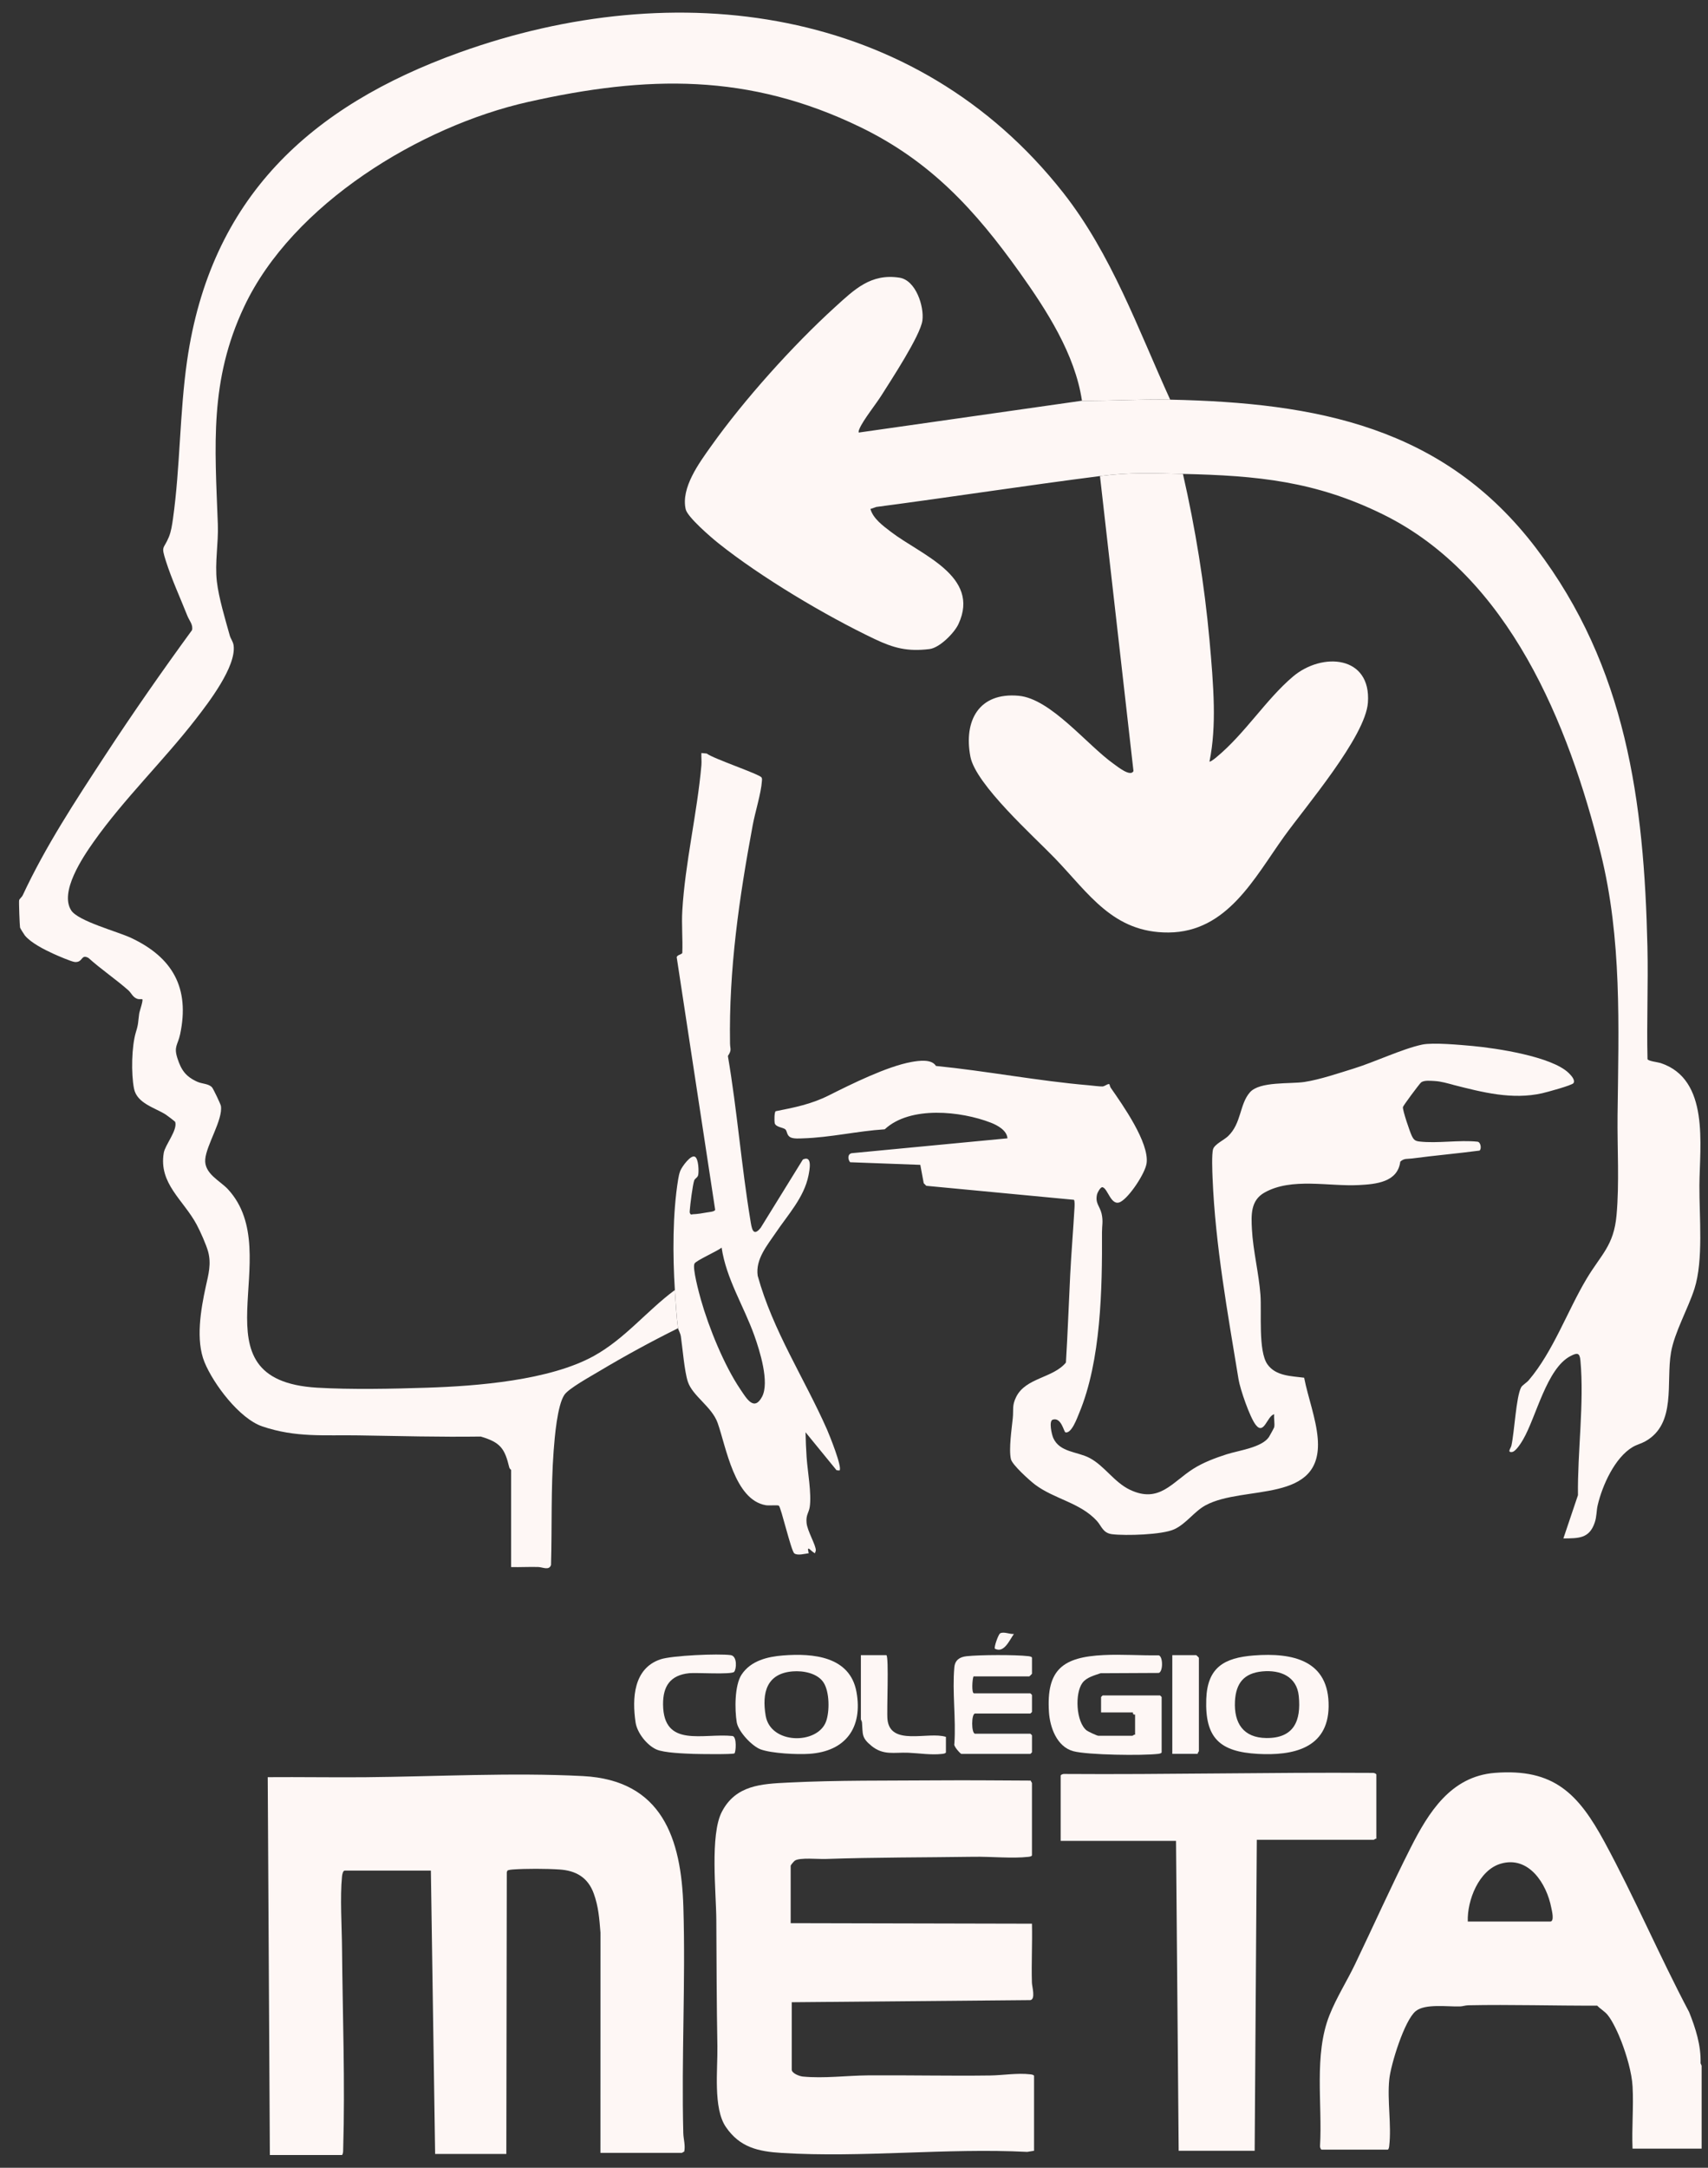
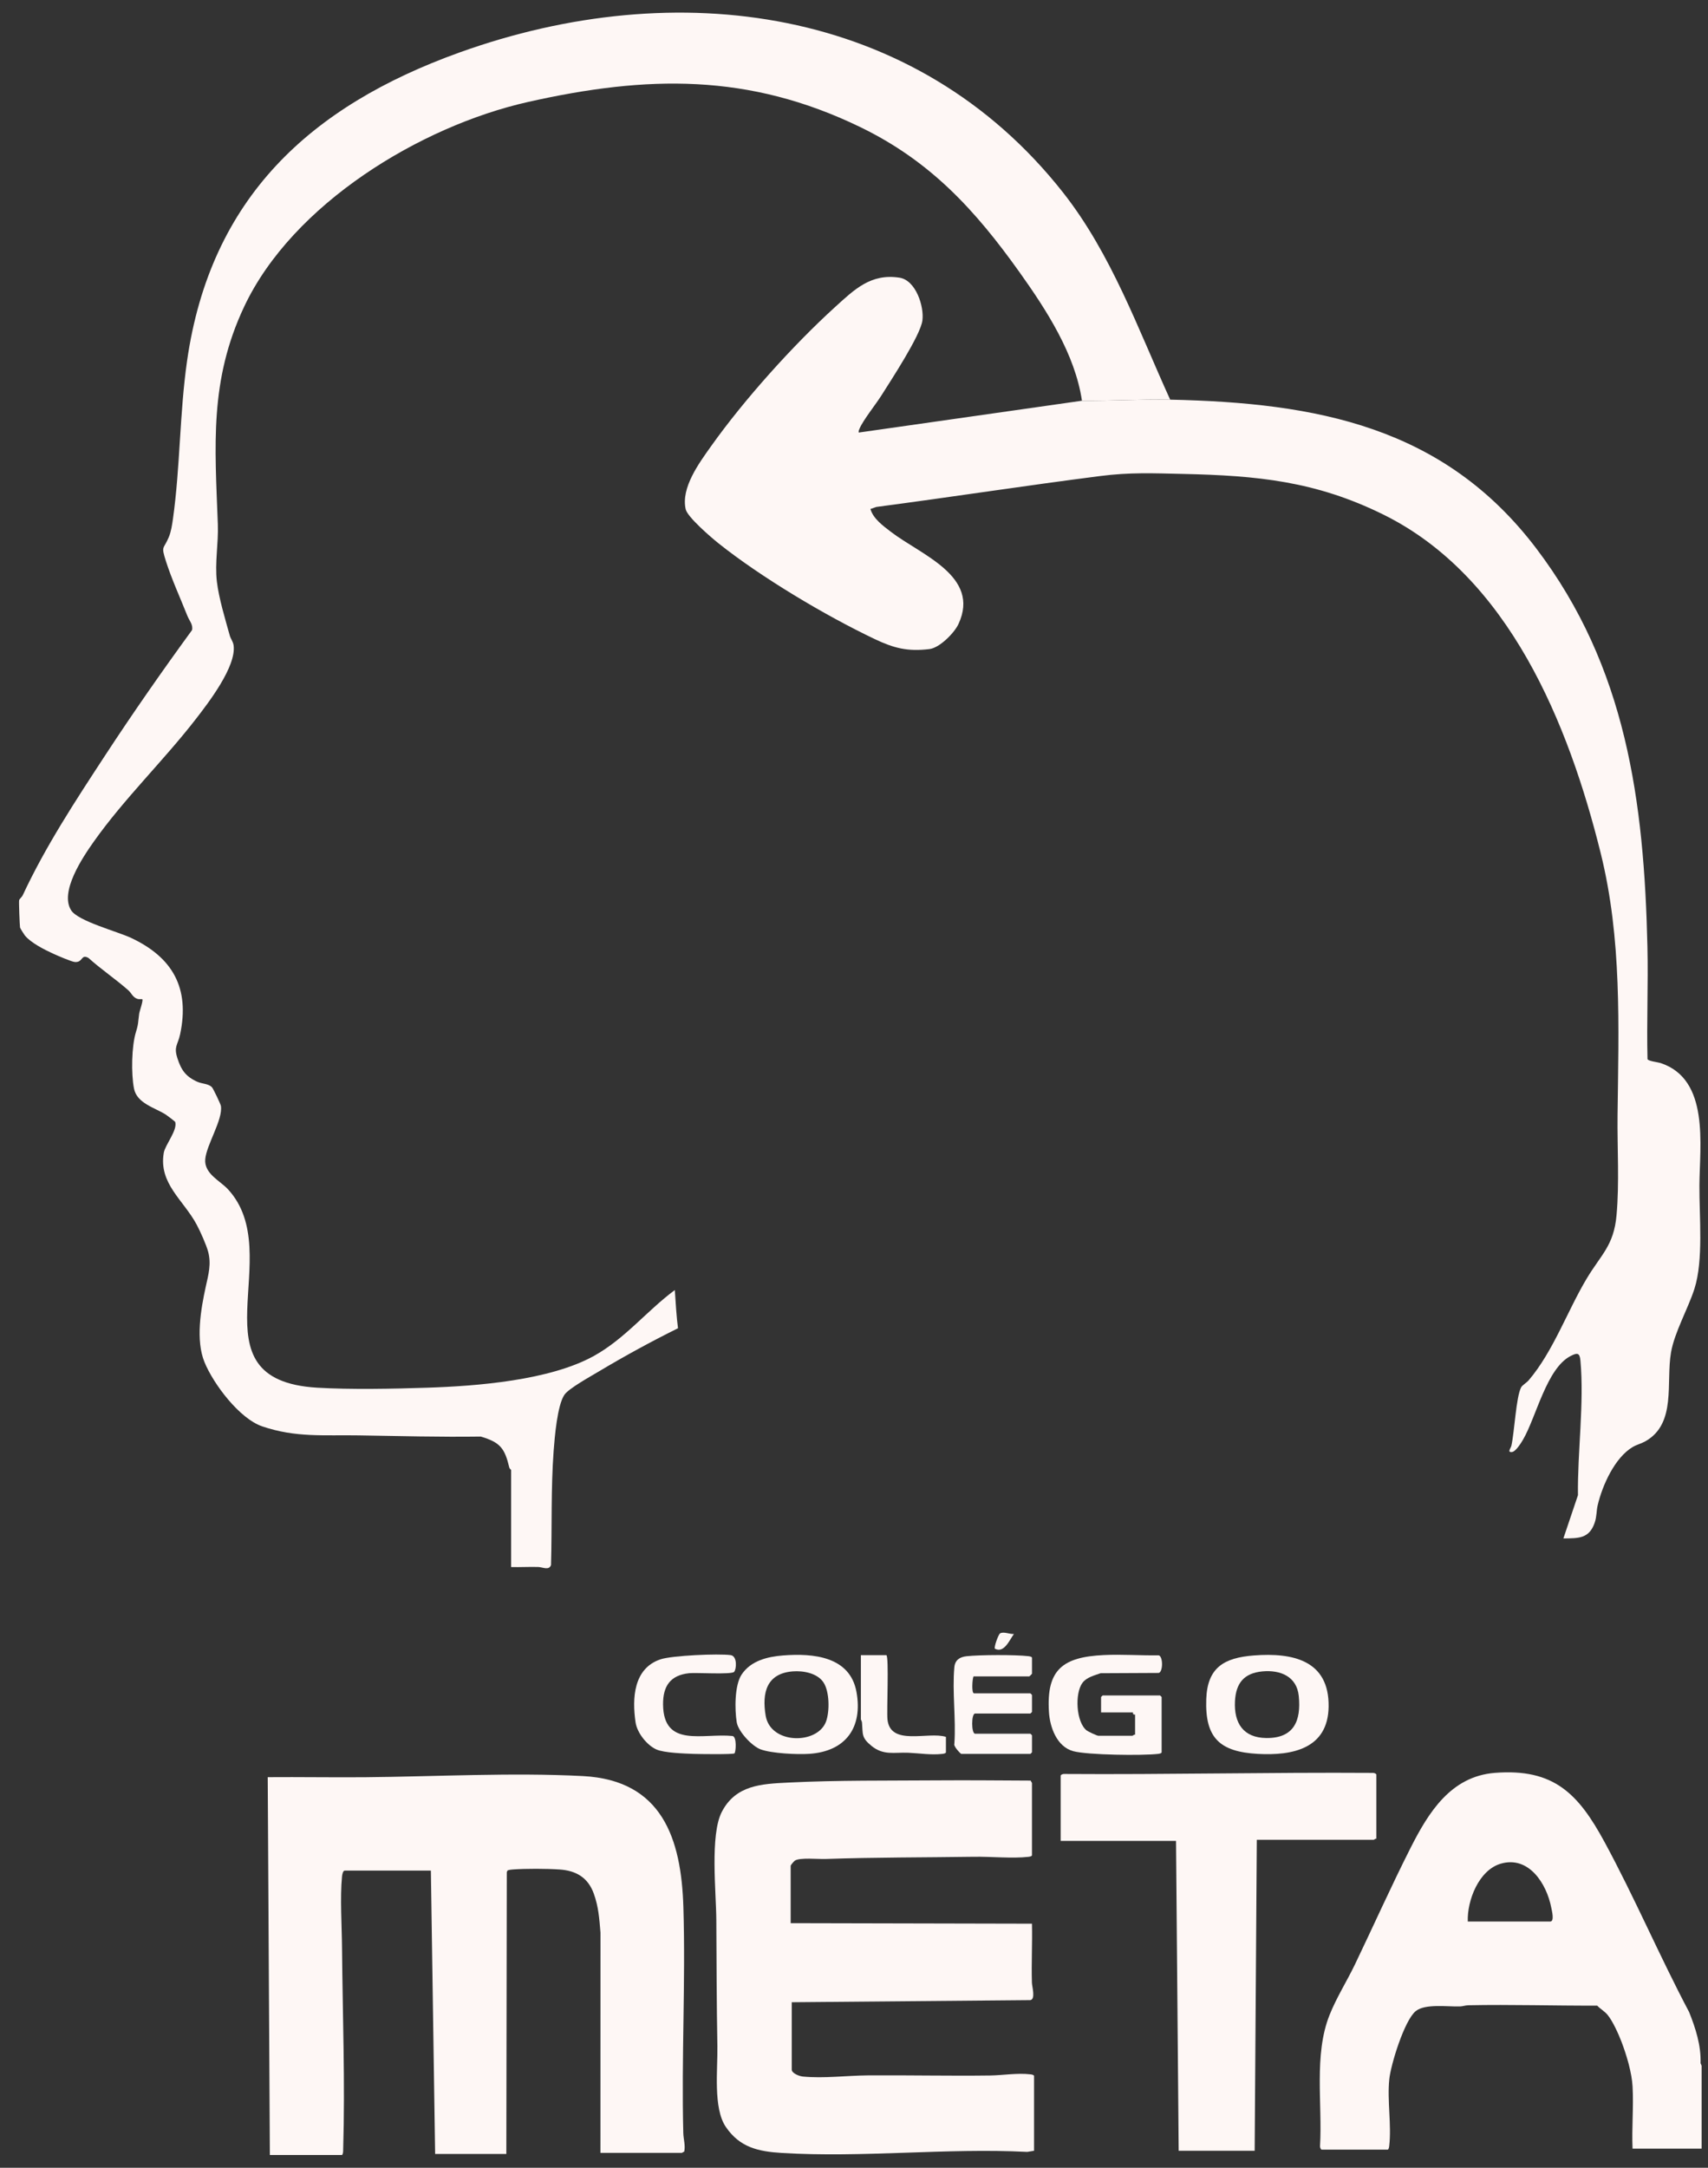
<svg xmlns="http://www.w3.org/2000/svg" width="67" height="85" viewBox="0 0 67 85" fill="none">
  <rect x="0" y="0" width="67" height="85" fill="#333333" stroke="none" />
  <g id="logo_colegiometa" clip-path="url(#clip0_39_92)">
    <path id="Vector" d="M10.586 84.5L10.502 69.685C11.774 69.675 13.048 69.698 14.319 69.687C17.096 69.662 20.106 69.497 22.867 69.642C25.97 69.804 26.726 72.086 26.807 74.781C26.896 77.731 26.728 80.697 26.804 83.648C26.81 83.873 26.893 84.13 26.84 84.368C26.81 84.374 26.758 84.417 26.743 84.417H23.553L23.555 75.78C23.509 75.223 23.477 74.761 23.293 74.252C23.065 73.619 22.597 73.348 21.949 73.305C21.43 73.27 20.629 73.267 20.111 73.305C20.04 73.31 19.973 73.318 19.907 73.344L19.88 73.409L19.862 84.459H17.069L16.902 73.348H13.524C13.449 73.348 13.423 73.513 13.417 73.574C13.334 74.397 13.411 75.551 13.417 76.408C13.44 79.014 13.54 81.664 13.462 84.274C13.46 84.353 13.466 84.431 13.419 84.5H10.583H10.586Z" fill="#FEF7F5" />
    <path id="Vector_2" d="M66.75 81.004V84.25H64.04C64.006 83.449 64.085 82.612 64.041 81.814C64.012 81.269 63.802 80.569 63.602 80.048C63.486 79.748 63.262 79.248 63.061 79.006C62.936 78.856 62.78 78.778 62.654 78.643C60.971 78.65 59.28 78.595 57.596 78.629C57.477 78.632 57.376 78.672 57.267 78.675C56.785 78.689 55.9 78.558 55.534 78.859C55.09 79.222 54.558 80.949 54.498 81.528C54.411 82.362 54.591 83.333 54.495 84.147C54.49 84.189 54.476 84.29 54.431 84.29H51.846C51.811 84.29 51.772 84.189 51.781 84.147C51.878 82.496 51.534 80.571 52.151 79.019C52.425 78.328 52.832 77.691 53.153 77.023C53.882 75.505 54.572 73.96 55.333 72.457C56.035 71.071 56.909 69.652 58.64 69.516C60.958 69.334 61.917 70.342 62.938 72.221C64.121 74.402 65.098 76.7 66.259 78.894C66.514 79.532 66.731 80.204 66.708 80.902L66.752 81.003L66.75 81.004ZM57.577 75.346H60.809C60.986 75.346 60.876 74.921 60.852 74.803C60.673 73.868 59.973 72.755 58.87 73.077C58.008 73.33 57.548 74.52 57.577 75.346Z" fill="#FEF7F5" />
    <path id="Vector_3" d="M43.15 18.667C40.223 19.041 37.304 19.493 34.377 19.878L34.144 19.958C34.254 20.339 34.634 20.613 34.94 20.848C36.122 21.758 38.471 22.585 37.599 24.467C37.435 24.822 36.856 25.404 36.459 25.451C35.599 25.555 35.059 25.414 34.309 25.057C32.376 24.138 29.854 22.635 28.186 21.305C27.907 21.083 26.968 20.278 26.898 19.97C26.704 19.125 27.428 18.15 27.898 17.49C29.186 15.678 31.1 13.547 32.746 12.05C33.516 11.351 34.158 10.713 35.288 10.889C35.923 10.988 36.257 12.012 36.183 12.568C36.104 13.16 34.95 14.91 34.578 15.502C34.356 15.854 33.86 16.471 33.717 16.807C33.696 16.859 33.673 16.902 33.685 16.961L42.441 15.713C43.595 15.725 44.747 15.647 45.901 15.671C51.644 15.793 56.632 16.723 60.261 21.501C63.795 26.153 64.493 31.421 64.624 37.122C64.658 38.59 64.591 40.062 64.627 41.529C64.654 41.609 65.038 41.649 65.14 41.683C67.075 42.322 66.672 44.908 66.663 46.485C66.656 47.701 66.827 49.414 66.468 50.535C66.215 51.324 65.686 52.238 65.549 53.03C65.344 54.207 65.774 55.826 64.539 56.517C64.382 56.605 64.205 56.646 64.05 56.737C63.342 57.152 62.852 58.252 62.672 59.024C62.621 59.239 62.639 59.457 62.557 59.7C62.343 60.334 61.927 60.317 61.327 60.324L61.899 58.627C61.877 56.944 62.148 55.017 61.996 53.351C61.968 53.032 61.864 53.04 61.606 53.173C60.671 53.656 60.261 55.559 59.75 56.44C59.674 56.571 59.459 56.923 59.307 56.936C59.113 56.953 59.264 56.79 59.288 56.685C59.409 56.144 59.47 54.781 59.669 54.401C59.715 54.313 59.881 54.223 59.969 54.119C60.927 52.995 61.491 51.389 62.238 50.141C62.809 49.186 63.304 48.848 63.412 47.651C63.527 46.388 63.438 45.018 63.452 43.738C63.494 40.213 63.627 36.82 62.79 33.45C61.533 28.387 59.194 22.602 54.253 20.171C51.601 18.865 49.316 18.648 46.399 18.583C45.226 18.557 44.324 18.516 43.147 18.667H43.15Z" fill="#FEF7F5" />
    <path id="Vector_4" d="M45.902 15.671C44.748 15.646 43.595 15.725 42.442 15.712C42.17 13.884 41.054 12.163 39.998 10.681C38.249 8.228 36.497 6.316 33.743 4.982C29.368 2.863 25.383 2.95 20.718 3.997C16.482 4.949 11.475 8.001 9.579 12.022C8.211 14.921 8.43 17.469 8.545 20.558C8.573 21.311 8.421 22.061 8.507 22.802C8.582 23.447 8.835 24.281 9.013 24.919C9.049 25.05 9.144 25.157 9.164 25.308C9.273 26.134 8.183 27.548 7.684 28.192C6.415 29.83 4.864 31.324 3.672 33.011C3.246 33.614 2.323 34.981 2.796 35.701C3.072 36.122 4.608 36.526 5.14 36.775C6.775 37.542 7.452 38.743 7.065 40.558C6.974 40.98 6.81 41.032 6.959 41.493C7.107 41.954 7.282 42.212 7.742 42.418C7.934 42.504 8.179 42.487 8.316 42.635C8.366 42.688 8.655 43.293 8.666 43.367C8.749 43.901 8.097 44.892 8.051 45.457C8.005 46.022 8.631 46.297 8.94 46.63C11.315 49.198 7.42 54.114 12.442 54.413C13.764 54.491 15.403 54.458 16.737 54.414C18.711 54.351 21.556 54.127 23.289 53.172C24.52 52.492 25.359 51.41 26.471 50.584C26.497 51.004 26.542 51.69 26.596 52.082C25.54 52.605 24.494 53.176 23.482 53.781C23.173 53.967 22.314 54.439 22.141 54.69C21.86 55.101 21.757 56.364 21.718 56.889C21.608 58.379 21.657 59.87 21.615 61.364C21.541 61.591 21.289 61.449 21.115 61.444C20.761 61.433 20.404 61.456 20.05 61.446V57.638C20.05 57.632 19.989 57.592 19.978 57.543C19.799 56.794 19.63 56.557 18.859 56.329C17.262 56.351 15.659 56.309 14.068 56.283C12.708 56.26 11.615 56.378 10.292 55.932C9.393 55.628 8.373 54.27 8.022 53.412C7.671 52.553 7.873 51.351 8.076 50.431C8.175 49.981 8.296 49.559 8.163 49.074C8.092 48.814 7.859 48.286 7.714 48.017C7.192 47.045 6.22 46.411 6.424 45.204C6.477 44.892 6.966 44.321 6.874 43.995C6.867 43.972 6.549 43.733 6.495 43.699C6.071 43.433 5.371 43.262 5.257 42.687C5.141 42.103 5.16 41.023 5.334 40.461C5.436 40.135 5.412 40.085 5.46 39.746C5.474 39.645 5.628 39.224 5.581 39.18C5.574 39.174 5.452 39.186 5.403 39.171C5.207 39.114 5.158 38.939 5.034 38.83C4.533 38.389 3.968 38.01 3.47 37.562C3.167 37.396 3.266 37.745 2.938 37.721C2.809 37.713 2.245 37.467 2.091 37.397C1.75 37.242 1.207 36.968 0.975 36.68C0.945 36.642 0.792 36.401 0.786 36.369C0.772 36.296 0.735 35.348 0.751 35.297C0.768 35.241 0.857 35.178 0.892 35.103C1.787 33.183 2.96 31.399 4.12 29.627C5.213 27.957 6.356 26.32 7.532 24.708C7.584 24.498 7.426 24.336 7.353 24.154C7.08 23.467 6.728 22.696 6.508 22.002C6.308 21.374 6.416 21.561 6.624 21.056C6.715 20.835 6.751 20.578 6.785 20.343C7.07 18.313 7.045 16.196 7.338 14.153C8.253 7.77 12.153 4.167 18.026 2.057C26.516 -0.994 35.928 0.213 41.705 7.555C43.599 9.963 44.643 12.904 45.9 15.665L45.902 15.671Z" fill="#FEF7F5" />
-     <path id="Vector_5" d="M57.008 42.537C56.79 42.482 56.533 42.4 56.263 42.387C56.109 42.379 55.851 42.351 55.741 42.448C55.675 42.505 55.043 43.351 55.033 43.41C55.014 43.53 55.313 44.407 55.387 44.551C55.461 44.696 55.517 44.741 55.678 44.76C56.387 44.843 57.239 44.69 57.964 44.768C58.093 44.794 58.121 45.059 58.037 45.116C57.156 45.232 56.269 45.309 55.387 45.426C55.205 45.45 55.077 45.41 54.929 45.551C54.825 46.361 53.969 46.433 53.303 46.468C52.127 46.531 50.664 46.16 49.598 46.765C49.054 47.074 49.081 47.642 49.109 48.195C49.153 49.038 49.381 49.925 49.444 50.774C49.495 51.465 49.35 52.976 49.718 53.497C50.046 53.961 50.653 53.955 51.158 54.022C51.309 54.793 51.625 55.614 51.69 56.397C51.907 58.996 48.795 58.207 47.288 59.026C46.843 59.268 46.534 59.748 46.062 59.965C45.59 60.182 44.157 60.222 43.627 60.158C43.26 60.114 43.214 59.84 43.026 59.635C42.373 58.921 41.365 58.783 40.608 58.218C40.399 58.061 39.705 57.438 39.655 57.214C39.566 56.817 39.687 56.028 39.729 55.6C39.762 55.264 39.693 55.115 39.862 54.775C40.237 54.016 41.306 54.042 41.813 53.428C41.884 52.281 41.923 51.131 41.981 49.983C42.025 49.113 42.1 48.237 42.149 47.363C42.153 47.289 42.163 47.095 42.129 47.046L36.336 46.497L36.235 46.395L36.101 45.675L33.348 45.573C33.253 45.459 33.244 45.25 33.412 45.218L39.52 44.635C39.497 44.322 39.129 44.123 38.864 44.02C37.697 43.569 35.707 43.35 34.706 44.281C33.637 44.349 32.567 44.604 31.496 44.636C31.358 44.641 31.148 44.656 31.025 44.603C30.852 44.53 30.886 44.351 30.805 44.282C30.714 44.206 30.419 44.197 30.388 44.032C30.374 43.952 30.371 43.612 30.428 43.572C31.172 43.426 31.835 43.293 32.516 42.95C33.393 42.51 34.794 41.815 35.75 41.642C36.039 41.59 36.547 41.516 36.714 41.797C38.7 41.994 40.726 42.387 42.709 42.555C42.838 42.566 43.154 42.607 43.252 42.601C43.338 42.595 43.468 42.477 43.52 42.515C43.526 42.519 43.542 42.611 43.57 42.651C44.041 43.328 45.085 44.804 44.978 45.61C44.926 46.003 44.302 46.943 43.955 47.127C43.58 47.324 43.458 46.59 43.246 46.552C43.167 46.539 43.048 46.766 43.034 46.831C42.953 47.184 43.143 47.29 43.212 47.587C43.281 47.885 43.227 48.06 43.228 48.316C43.238 50.539 43.193 53.347 42.332 55.411C42.253 55.6 42.036 56.217 41.796 56.165C41.731 56.151 41.634 55.559 41.297 55.666C41.136 55.716 41.255 56.247 41.317 56.386C41.572 56.953 42.258 56.913 42.742 57.169C43.327 57.477 43.705 58.122 44.327 58.417C45.474 58.961 45.976 58.119 46.809 57.593C47.208 57.341 47.67 57.169 48.117 57.025C48.591 56.873 49.49 56.763 49.775 56.35C49.806 56.304 49.977 55.988 49.982 55.966C50.014 55.826 49.962 55.608 49.983 55.455C49.704 55.516 49.587 56.296 49.256 55.867C49.024 55.566 48.648 54.471 48.584 54.083C48.162 51.504 47.672 48.822 47.566 46.195C47.556 45.956 47.526 45.24 47.588 45.053C47.651 44.865 48.018 44.699 48.172 44.552C48.703 44.046 48.619 43.299 49.031 42.831C49.414 42.395 50.609 42.51 51.169 42.425C51.773 42.333 52.509 42.082 53.102 41.899C53.921 41.646 55.013 41.124 55.788 40.96C56.213 40.87 57.282 40.971 57.761 41.014C58.694 41.1 60.87 41.425 61.536 42.074C61.626 42.163 61.803 42.346 61.723 42.471C61.669 42.557 60.667 42.829 60.493 42.868C59.313 43.132 58.153 42.831 57.004 42.538L57.008 42.537Z" fill="#FEF7F5" />
    <path id="Vector_6" d="M40.565 84.334L40.296 84.378C37.129 84.218 33.808 84.615 30.66 84.419C29.737 84.362 29.018 84.2 28.472 83.399C27.968 82.659 28.157 81.139 28.141 80.234C28.111 78.587 28.108 76.935 28.099 75.282C28.094 74.21 27.846 71.95 28.314 71.047C28.859 69.992 29.871 69.949 30.913 69.897C32.852 69.8 34.846 69.825 36.789 69.81C38.003 69.801 39.22 69.814 40.432 69.819C40.438 69.849 40.481 69.901 40.481 69.916V72.745C40.481 72.791 40.379 72.805 40.337 72.809C39.719 72.881 38.86 72.795 38.207 72.806C36.27 72.835 34.309 72.825 32.373 72.893C32.095 72.902 31.377 72.83 31.184 72.955C31.144 72.982 31.016 73.129 31.016 73.162V75.409L40.481 75.43C40.499 76.198 40.456 76.972 40.479 77.741C40.483 77.903 40.631 78.388 40.418 78.427L31.058 78.51V81.152C31.058 81.299 31.362 81.412 31.493 81.424C32.322 81.504 33.21 81.385 34.036 81.378C35.636 81.366 37.236 81.403 38.835 81.382C39.346 81.375 39.905 81.276 40.42 81.337C40.462 81.342 40.563 81.356 40.563 81.401V84.334H40.565Z" fill="#FEF7F5" />
-     <path id="Vector_7" d="M46.403 18.583C46.889 20.709 47.248 22.92 47.445 25.097C47.521 25.944 47.598 26.825 47.614 27.674C47.627 28.407 47.59 29.146 47.445 29.861C47.472 29.892 47.678 29.724 47.714 29.694C48.84 28.764 49.659 27.427 50.717 26.531C51.864 25.559 53.795 25.7 53.659 27.553C53.561 28.888 51.219 31.623 50.371 32.803C49.214 34.412 48.146 36.548 45.839 36.564C43.663 36.58 42.71 35.033 41.376 33.649C40.552 32.795 38.275 30.761 38.066 29.67C37.796 28.259 38.401 27.14 39.959 27.282C41.221 27.396 42.643 29.215 43.696 29.96C43.842 30.063 44.345 30.475 44.463 30.235L43.149 18.667C44.326 18.516 45.228 18.557 46.402 18.583H46.403Z" fill="#FEF7F5" />
-     <path id="Vector_8" d="M26.473 50.585C26.387 49.226 26.382 47.581 26.603 46.241C26.621 46.128 26.644 46.016 26.686 45.908C26.746 45.756 27.102 45.255 27.266 45.36C27.403 45.447 27.417 45.921 27.389 46.069C27.367 46.18 27.264 46.199 27.232 46.287C27.171 46.464 27.074 47.231 27.059 47.449C27.056 47.499 27.044 47.546 27.075 47.591C27.11 47.646 27.144 47.613 27.18 47.612C27.328 47.61 27.585 47.569 27.737 47.54C27.821 47.524 28.031 47.514 28.054 47.437L26.552 37.578C26.504 37.441 26.747 37.435 26.765 37.363C26.786 36.819 26.732 36.25 26.765 35.708C26.873 33.845 27.35 31.877 27.514 30.005C27.528 29.848 27.505 29.684 27.514 29.527L27.723 29.547C27.974 29.747 29.79 30.354 29.871 30.484C29.901 30.532 29.891 30.573 29.888 30.624C29.857 31.104 29.623 31.838 29.528 32.35C28.998 35.196 28.588 38.002 28.637 40.911C28.64 41.142 28.715 41.163 28.553 41.406C28.917 43.543 29.083 45.716 29.437 47.853C29.483 48.13 29.528 48.538 29.84 48.142L31.494 45.466C31.88 45.283 31.757 45.881 31.713 46.1C31.54 46.953 30.908 47.631 30.439 48.325C30.095 48.834 29.63 49.373 29.722 50.023C30.314 52.176 31.553 54.042 32.44 56.05C32.533 56.262 33.052 57.544 32.932 57.659L32.816 57.65L31.599 56.161C31.606 56.486 31.619 56.815 31.641 57.139C31.678 57.691 31.843 58.575 31.763 59.092C31.727 59.324 31.608 59.398 31.64 59.719C31.672 60.041 32.008 60.585 32.002 60.793C32.002 60.83 31.969 60.865 31.974 60.904C31.819 60.855 31.627 60.52 31.724 60.904C31.576 60.923 31.283 61.005 31.158 60.909C31.032 60.812 30.636 59.092 30.551 59.038C30.508 59.01 30.162 59.041 30.046 59.022C28.805 58.816 28.483 56.726 28.151 55.795C27.922 55.154 27.167 54.742 26.981 54.175C26.849 53.771 26.776 52.874 26.709 52.407C26.691 52.278 26.603 52.128 26.597 52.083C26.544 51.691 26.499 51.005 26.472 50.585H26.473ZM28.307 48.92C28.147 49.057 27.313 49.421 27.244 49.545C27.151 49.713 27.426 50.718 27.494 50.96C27.803 52.053 28.41 53.547 29.048 54.486C29.275 54.82 29.578 55.362 29.893 54.768C30.194 54.202 29.801 52.957 29.589 52.364C29.178 51.213 28.488 50.145 28.307 48.92Z" fill="#FEF7F5" />
    <path id="Vector_9" d="M53.992 72.1C53.951 72.086 53.901 72.141 53.887 72.141H49.301L49.217 84.334H46.236L46.132 72.183H41.607V69.623C41.607 69.589 41.708 69.55 41.751 69.559C45.786 69.587 49.811 69.49 53.847 69.517C53.889 69.509 53.99 69.548 53.99 69.582V72.1H53.992Z" fill="#FEF7F5" />
    <path id="Vector_10" d="M44.526 68.021V67.23C44.526 67.23 44.479 67.237 44.457 67.216C44.436 67.194 44.446 67.147 44.443 67.147H43.192V66.543C43.192 66.539 43.25 66.481 43.254 66.481H45.506C45.51 66.481 45.568 66.539 45.568 66.543V68.707C45.568 68.753 45.467 68.767 45.425 68.772C44.808 68.844 42.68 68.818 42.106 68.667C41.453 68.493 41.184 67.722 41.147 67.127C41.041 65.456 41.701 64.974 43.294 64.897C44.002 64.862 44.743 64.919 45.455 64.907C45.626 64.958 45.626 65.548 45.455 65.598L43.173 65.609C42.933 65.694 42.625 65.768 42.463 65.984C42.156 66.396 42.208 67.525 42.628 67.854C42.687 67.9 43.038 68.062 43.086 68.062H44.42C44.434 68.062 44.483 68.007 44.524 68.02L44.526 68.021Z" fill="#FEF7F5" />
    <path id="Vector_11" d="M49.188 64.912C50.708 64.796 52.143 65.099 52.118 66.92C52.094 68.57 50.701 68.847 49.341 68.772C47.845 68.689 47.264 68.146 47.318 66.625C47.362 65.384 48.016 65.002 49.188 64.912V64.912ZM49.521 65.537C48.799 65.605 48.481 65.997 48.444 66.709C48.401 67.563 48.769 68.14 49.675 68.15C50.757 68.161 51.045 67.474 50.947 66.503C50.87 65.734 50.224 65.472 49.521 65.537Z" fill="#FEF7F5" />
    <path id="Vector_12" d="M30.717 64.912C31.897 64.82 33.343 64.947 33.597 66.342C33.85 67.737 33.178 68.674 31.746 68.77C31.269 68.802 30.278 68.755 29.838 68.595C29.501 68.472 28.961 67.898 28.9 67.533C28.818 67.036 28.813 66.081 29.091 65.662C29.451 65.118 30.102 64.961 30.716 64.912H30.717ZM31.091 65.537C30.075 65.62 29.882 66.371 30.035 67.275C30.226 68.405 32.061 68.412 32.401 67.509C32.549 67.113 32.543 66.33 32.302 65.968C32.062 65.606 31.506 65.502 31.091 65.537Z" fill="#FEF7F5" />
    <path id="Vector_13" d="M38.189 65.732C38.14 65.834 38.104 66.398 38.209 66.398H40.419C40.423 66.398 40.482 66.457 40.482 66.461V67.127C40.482 67.131 40.423 67.189 40.419 67.189H38.251C38.098 67.189 38.098 67.981 38.251 67.981H40.419C40.423 67.981 40.482 68.039 40.482 68.043V68.709C40.482 68.713 40.423 68.772 40.419 68.772H37.709C37.683 68.772 37.392 68.47 37.437 68.377C37.505 67.411 37.349 66.33 37.436 65.377C37.462 65.093 37.645 64.972 37.917 64.942C38.442 64.886 39.82 64.88 40.338 64.94C40.38 64.945 40.482 64.959 40.482 65.004V65.629C40.482 65.636 40.385 65.733 40.377 65.733H38.189V65.732Z" fill="#FEF7F5" />
    <path id="Vector_14" d="M28.798 65.556C28.684 65.67 27.32 65.58 27.036 65.608C26.29 65.684 26.004 66.12 26.01 66.836C26.027 68.553 27.584 67.95 28.736 68.071C28.913 68.105 28.865 68.713 28.81 68.752C28.744 68.798 27.4 68.779 27.2 68.772C26.839 68.758 26.046 68.732 25.748 68.598C25.374 68.431 24.993 67.945 24.932 67.539C24.792 66.594 24.85 65.421 25.907 65.065C26.356 64.913 28.173 64.834 28.662 64.899C28.932 64.934 28.89 65.463 28.796 65.556H28.798Z" fill="#FEF7F5" />
    <path id="Vector_15" d="M34.77 64.9C34.877 64.968 34.779 67.083 34.813 67.418C34.92 68.485 36.414 67.883 37.106 68.105V68.708C37.106 68.754 37.004 68.768 36.962 68.772C36.528 68.824 36.058 68.745 35.628 68.727C35.073 68.705 34.657 68.841 34.187 68.459C33.783 68.131 33.852 68.001 33.814 67.542C33.809 67.489 33.77 67.432 33.77 67.418V64.9H34.771H34.77Z" fill="#FEF7F5" />
-     <path id="Vector_16" d="M46.987 68.77H45.986V64.9H46.924C46.931 64.9 47.029 64.996 47.029 65.004V68.666C47.029 68.68 46.973 68.729 46.987 68.77Z" fill="#FEF7F5" />
    <path id="Vector_17" d="M39.773 64.069C39.599 64.311 39.386 64.839 39.026 64.646C38.985 64.586 39.162 64.088 39.231 64.047C39.368 63.965 39.618 64.087 39.773 64.069Z" fill="#FEF7F5" />
  </g>
  <defs>
    <clipPath id="clip0_39_92">
      <rect width="66" height="84" fill="white" transform="translate(0.75 0.5)" />
    </clipPath>
  </defs>
</svg>